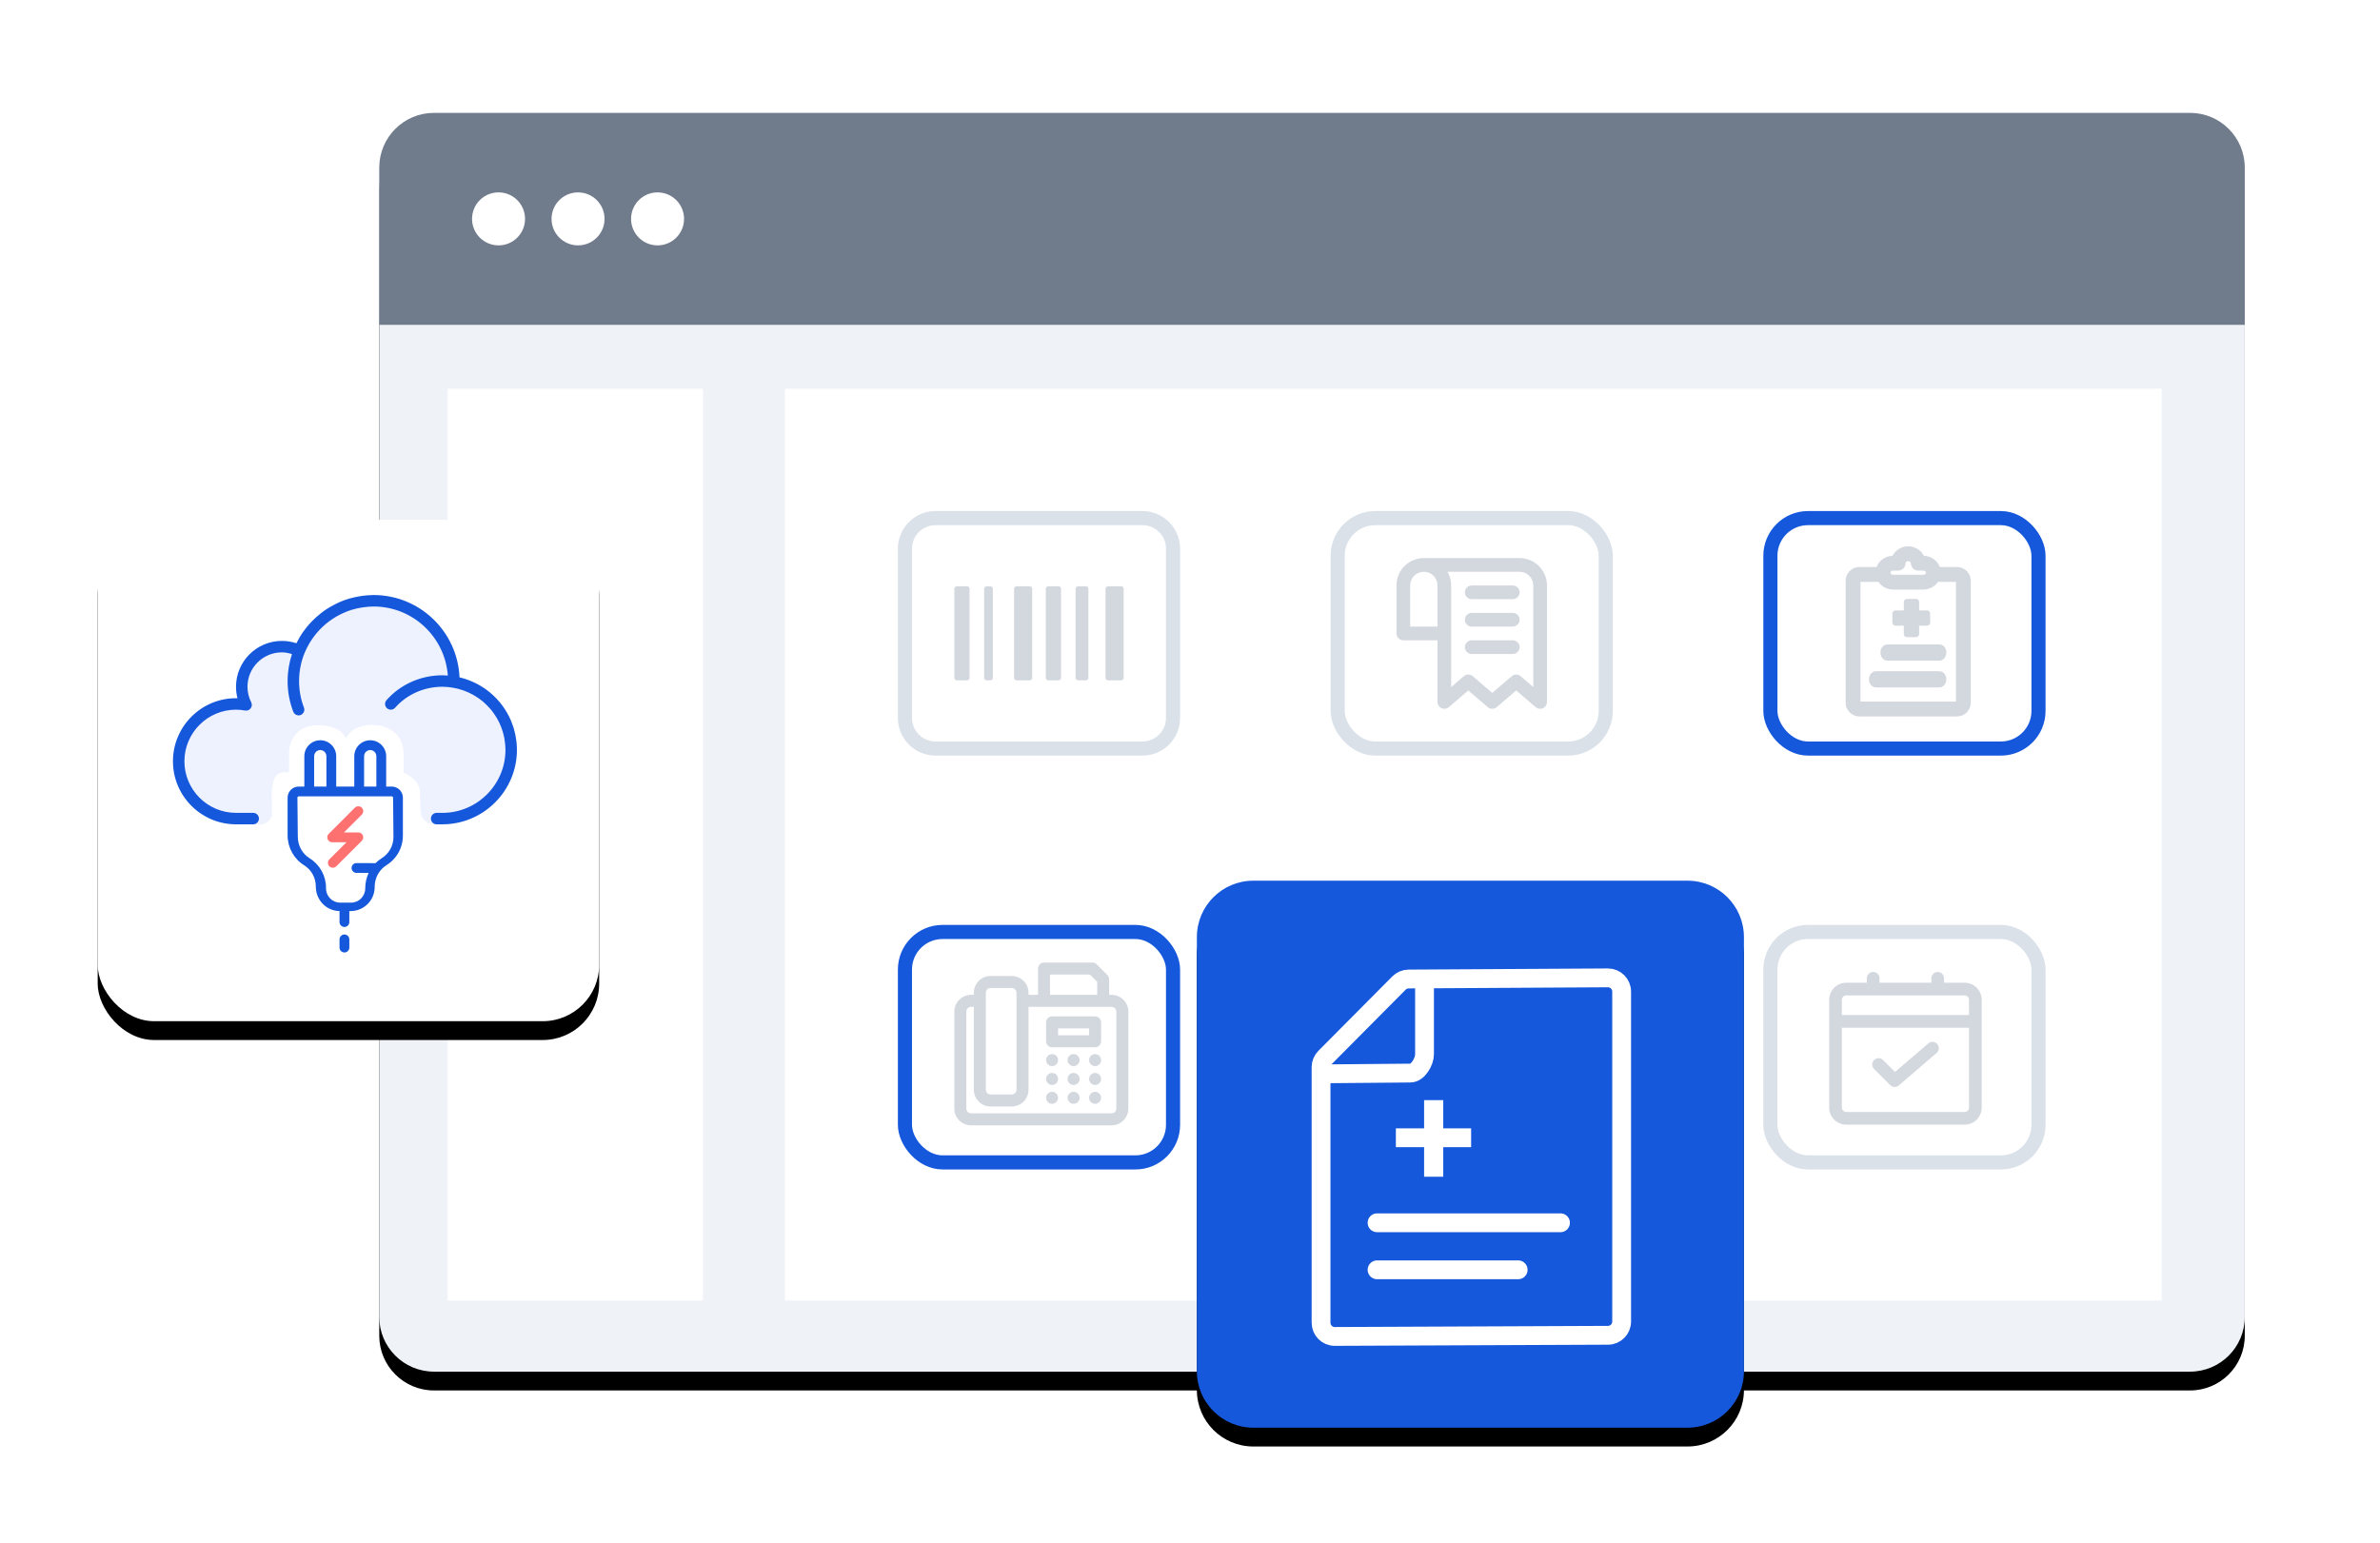
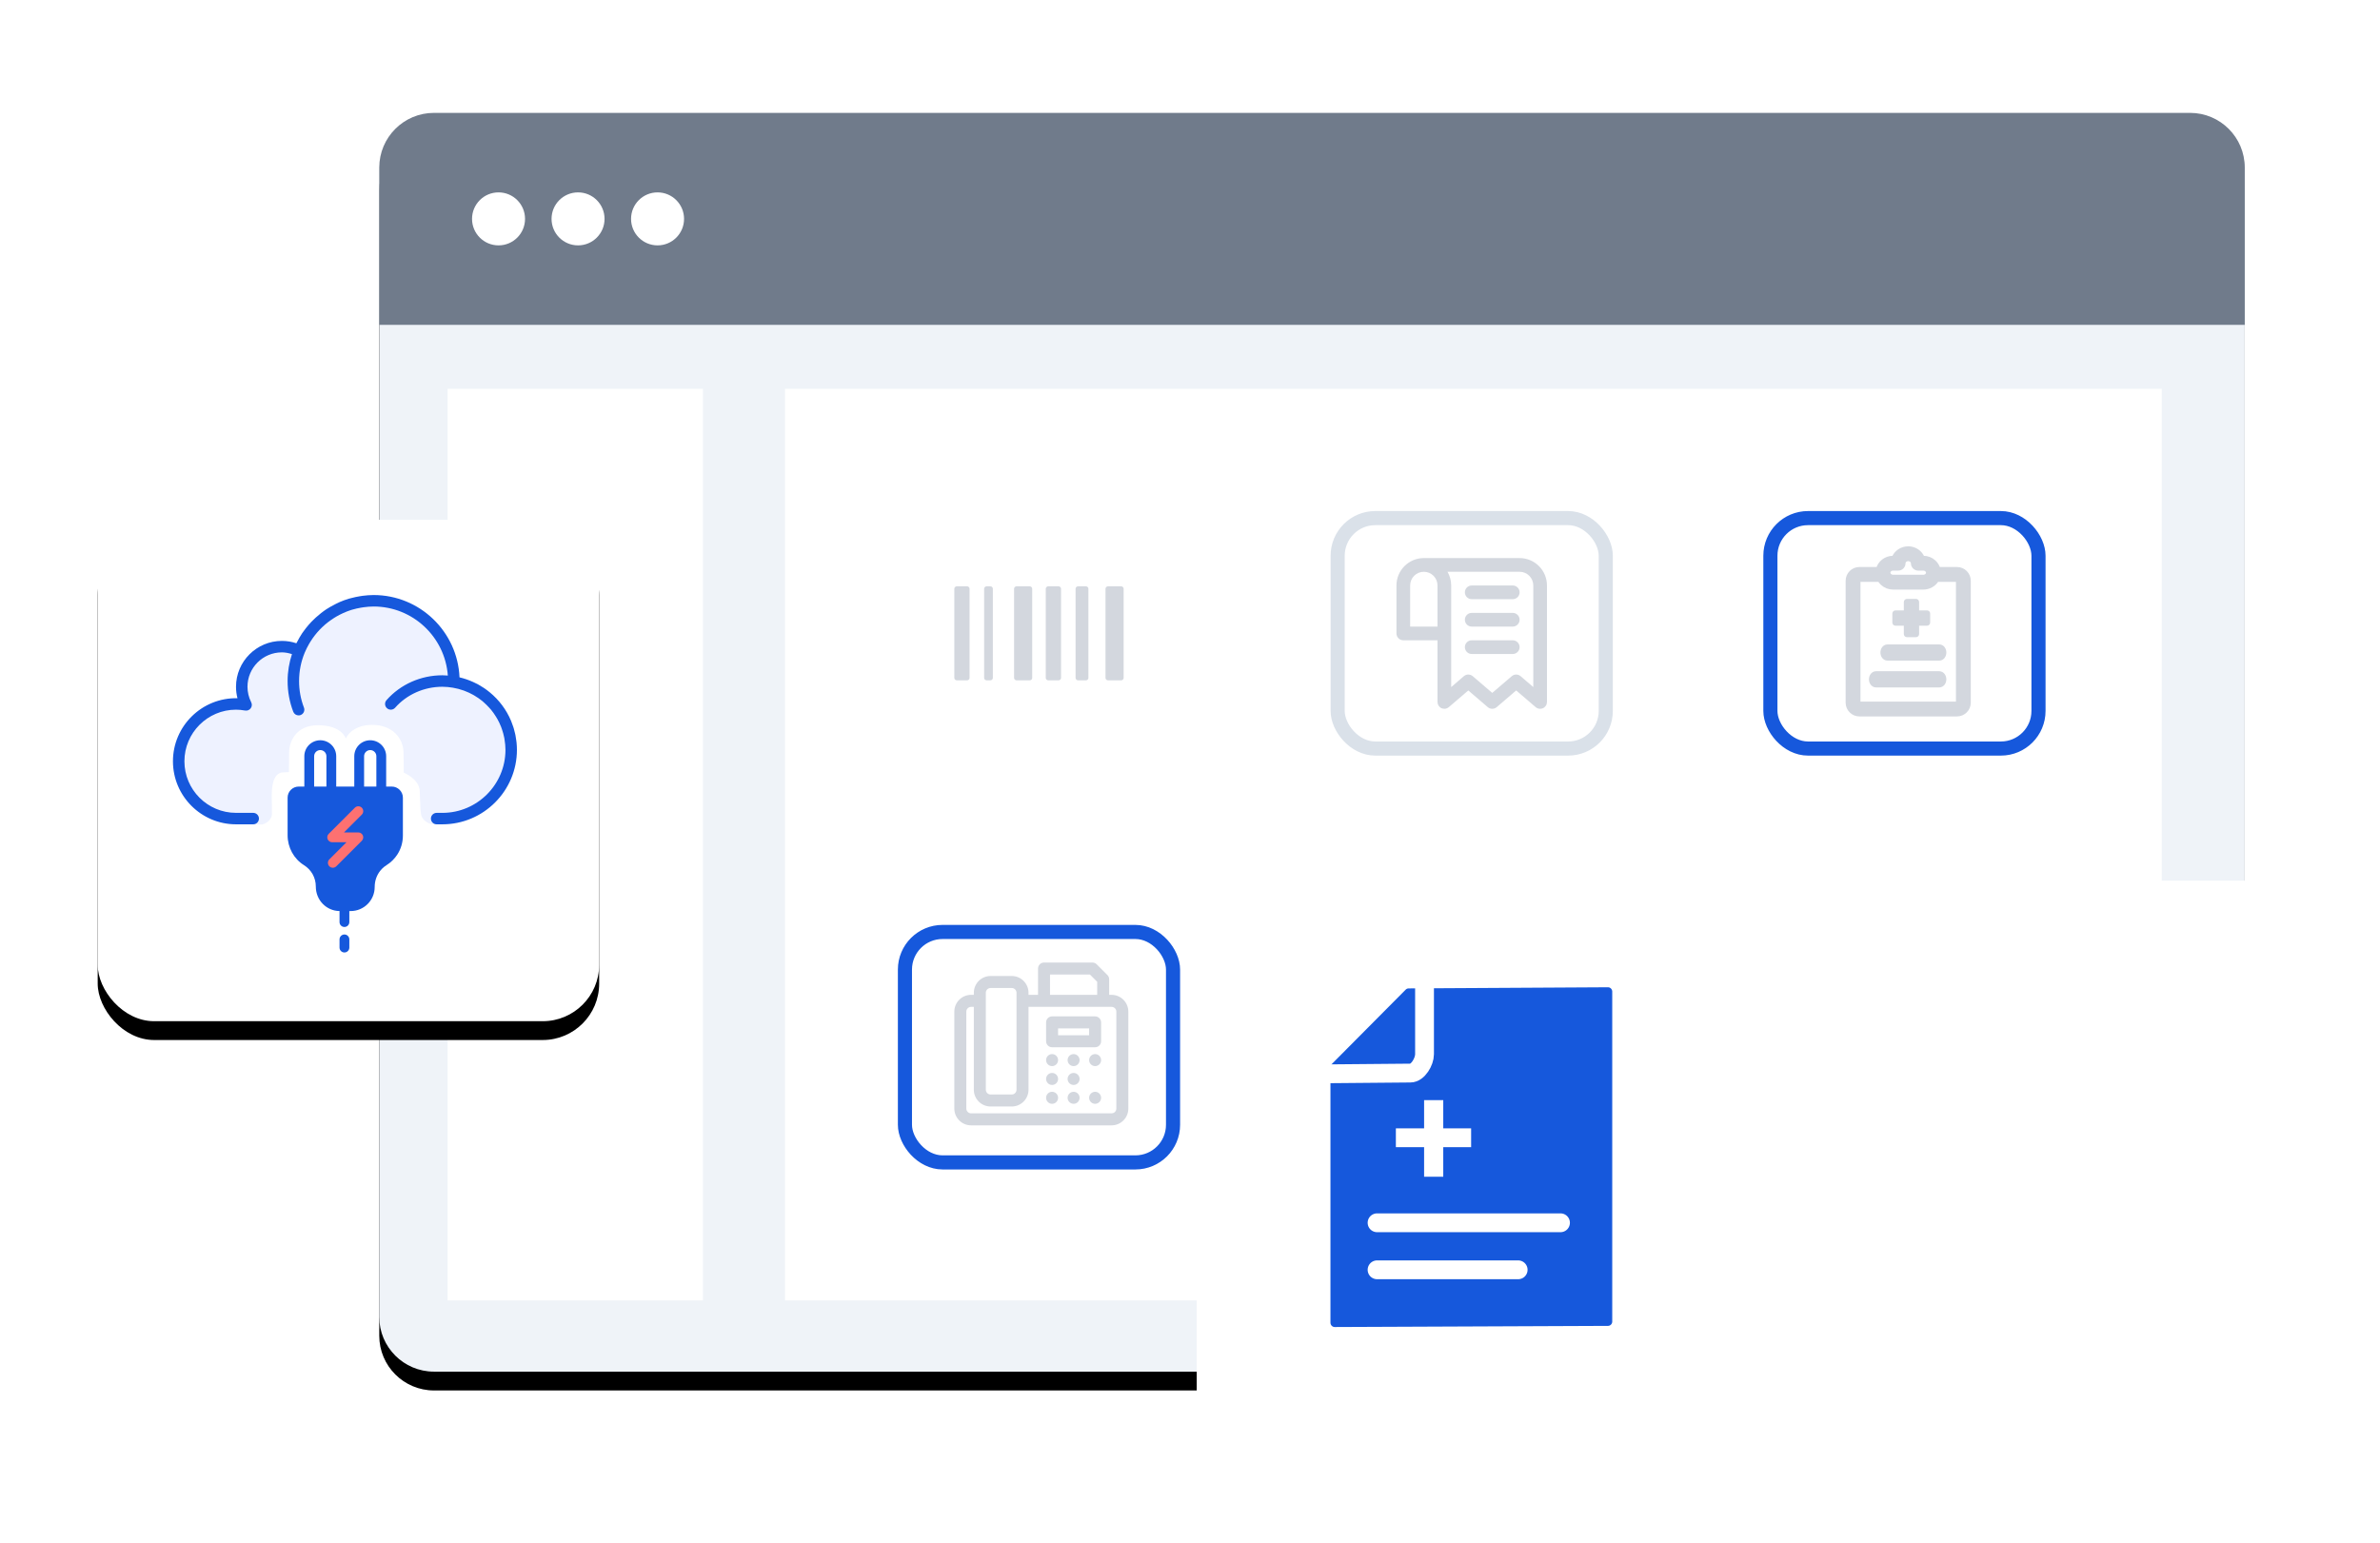
<svg xmlns="http://www.w3.org/2000/svg" xmlns:xlink="http://www.w3.org/1999/xlink" width="253px" height="164px" viewBox="0 0 253 164" version="1.1">
  <title>Automating-Manual-Data-Entry-Transcription-Avoid-Errors Copy 3</title>
  <defs>
    <path d="M5.815,0 L192.492,0 C195.703,0 198.307,2.604 198.307,5.815 L198.307,127.563 C198.307,130.775 195.703,133.379 192.492,133.379 L5.815,133.379 C2.604,133.379 0,130.775 0,127.563 L0,5.815 C0,2.604 2.604,0 5.815,0 Z" id="path-1" />
    <filter x="-11.1%" y="-15.0%" width="122.2%" height="133.0%" filterUnits="objectBoundingBox" id="filter-2">
      <feOffset dx="0" dy="2" in="SourceAlpha" result="shadowOffsetOuter1" />
      <feGaussianBlur stdDeviation="7" in="shadowOffsetOuter1" result="shadowBlurOuter1" />
      <feColorMatrix values="0 0 0 0 0   0 0 0 0 0   0 0 0 0 0  0 0 0 0.1 0" type="matrix" in="shadowBlurOuter1" />
    </filter>
-     <path d="M6,0 L52.154,0 C55.468,-7.38322555e-15 58.154,2.686 58.154,6 L58.154,52.154 C58.154,55.468 55.468,58.154 52.154,58.154 L6,58.154 C2.686,58.154 -4.82366169e-16,55.468 0,52.154 L0,6 C-1.29399067e-15,2.686 2.686,-2.05581688e-15 6,0 Z" id="path-3" />
    <filter x="-27.5%" y="-24.1%" width="155.0%" height="155.0%" filterUnits="objectBoundingBox" id="filter-4">
      <feOffset dx="0" dy="2" in="SourceAlpha" result="shadowOffsetOuter1" />
      <feGaussianBlur stdDeviation="5" in="shadowOffsetOuter1" result="shadowBlurOuter1" />
      <feColorMatrix values="0 0 0 0 0   0 0 0 0 0   0 0 0 0 0  0 0 0 0.1 0" type="matrix" in="shadowBlurOuter1" />
    </filter>
    <rect id="path-5" x="0" y="0" width="53.308" height="53.308" rx="6" />
    <filter x="-30.0%" y="-26.3%" width="160.0%" height="160.0%" filterUnits="objectBoundingBox" id="filter-6">
      <feOffset dx="0" dy="2" in="SourceAlpha" result="shadowOffsetOuter1" />
      <feGaussianBlur stdDeviation="5" in="shadowOffsetOuter1" result="shadowBlurOuter1" />
      <feColorMatrix values="0 0 0 0 0   0 0 0 0 0   0 0 0 0 0  0 0 0 0.1 0" type="matrix" in="shadowBlurOuter1" />
    </filter>
  </defs>
  <g id="Page-1" stroke="none" stroke-width="1" fill="none" fill-rule="evenodd">
    <g id="Artboard" transform="translate(-606, -1717)">
      <g id="Automating-Manual-Data-Entry-Transcription-Avoid-Errors-Copy" transform="translate(616.385, 1729)">
        <g id="path-1" transform="translate(29.932, 0.448)">
          <use fill="black" fill-opacity="1" filter="url(#filter-2)" xlink:href="#path-1" />
          <use fill="#EFF3F8" fill-rule="evenodd" xlink:href="#path-1" />
        </g>
        <path d="M35.748,0 L222.424,0 C225.636,0 228.239,2.604 228.239,5.815 L228.239,22.539 L228.239,22.539 L29.932,22.539 L29.932,5.815 C29.932,2.604 32.536,0 35.748,0 Z" id="Rectangle" fill="#707B8B" fill-rule="nonzero" />
        <circle id="Oval" fill="#FFFFFF" fill-rule="nonzero" cx="42.611" cy="11.27" r="2.817" />
        <circle id="Oval-Copy-7" fill="#FFFFFF" fill-rule="nonzero" cx="51.063" cy="11.27" r="2.817" />
        <circle id="Oval-Copy-8" fill="#FFFFFF" fill-rule="nonzero" cx="59.515" cy="11.27" r="2.817" />
        <g id="Group-22" transform="translate(37.2, 29.332)">
          <g id="Mask" transform="translate(35.862, 0)">
            <rect id="path-3" fill="#FFFFFF" fill-rule="nonzero" x="0" y="0" width="146.354" height="96.923" />
            <g id="Group-59" transform="translate(12, 13)">
              <g id="Group-58">
                <g id="Group-46">
                  <g id="Group-14">
-                     <path d="M26,0.75 C26.897,0.75 27.71,1.114 28.298,1.702 C28.886,2.29 29.25,3.103 29.25,4 L29.25,4 L29.25,22 C29.25,22.897 28.886,23.71 28.298,24.298 C27.71,24.886 26.897,25.25 26,25.25 L26,25.25 L4,25.25 C3.103,25.25 2.29,24.886 1.702,24.298 C1.114,23.71 0.75,22.897 0.75,22 L0.75,22 L0.75,4 C0.75,3.103 1.114,2.29 1.702,1.702 C2.29,1.114 3.103,0.75 4,0.75 L4,0.75 Z" id="Rectangle" stroke="#DAE1E9" stroke-width="1.5" fill="#FFFFFF" />
                    <rect id="Rectangle-Copy-2" stroke="#DAE1E9" stroke-width="1.5" fill="#FFFFFF" x="46.75" y="0.75" width="28.5" height="24.5" rx="4" />
                    <path d="M66.091,5 L55.909,5 C55.138,5 54.398,5.307 53.852,5.853 C53.306,6.4 53,7.141 53,7.914 L53,13.012 C53,13.205 53.077,13.391 53.213,13.527 C53.349,13.664 53.534,13.741 53.727,13.741 L57.364,13.741 L57.364,20.296 C57.363,20.436 57.403,20.572 57.478,20.689 C57.553,20.807 57.659,20.901 57.785,20.959 C57.912,21.017 58.053,21.038 58.191,21.019 C58.329,20.999 58.458,20.941 58.564,20.85 L60.636,19.073 L62.709,20.85 C62.841,20.963 63.008,21.025 63.182,21.025 C63.355,21.025 63.523,20.963 63.655,20.85 L65.727,19.073 L67.8,20.85 C67.932,20.963 68.099,21.025 68.273,21.025 C68.378,21.024 68.482,21.002 68.578,20.959 C68.704,20.901 68.811,20.807 68.886,20.689 C68.961,20.572 69,20.436 69,20.296 L69,7.914 C69,7.141 68.694,6.4 68.148,5.853 C67.602,5.307 66.862,5 66.091,5 Z M54.455,12.284 L54.455,7.914 C54.455,7.527 54.608,7.157 54.88,6.883 C55.154,6.61 55.523,6.457 55.909,6.457 C56.295,6.457 56.665,6.61 56.938,6.883 C57.21,7.157 57.364,7.527 57.364,7.914 L57.364,12.284 L54.455,12.284 Z M67.545,18.716 L66.2,17.558 C66.068,17.445 65.9,17.383 65.727,17.383 C65.554,17.383 65.386,17.445 65.255,17.558 L63.182,19.335 L61.109,17.558 C60.977,17.445 60.81,17.383 60.636,17.383 C60.463,17.383 60.295,17.445 60.164,17.558 L58.818,18.716 L58.818,7.914 C58.817,7.402 58.682,6.899 58.426,6.457 L66.091,6.457 C66.477,6.457 66.846,6.61 67.12,6.883 C67.392,7.157 67.545,7.527 67.545,7.914 L67.545,18.716 Z M66.091,8.642 C66.091,8.835 66.014,9.02 65.878,9.157 C65.741,9.293 65.556,9.37 65.364,9.37 L61,9.37 C60.807,9.37 60.622,9.293 60.486,9.157 C60.35,9.02 60.273,8.835 60.273,8.642 C60.273,8.449 60.35,8.264 60.486,8.127 C60.622,7.991 60.807,7.914 61,7.914 L65.364,7.914 C65.556,7.914 65.741,7.991 65.878,8.127 C66.014,8.264 66.091,8.449 66.091,8.642 Z M66.091,11.556 C66.091,11.749 66.014,11.934 65.878,12.071 C65.741,12.207 65.556,12.284 65.364,12.284 L61,12.284 C60.807,12.284 60.622,12.207 60.486,12.071 C60.35,11.934 60.273,11.749 60.273,11.556 C60.273,11.362 60.35,11.177 60.486,11.04 C60.622,10.904 60.807,10.827 61,10.827 L65.364,10.827 C65.556,10.827 65.741,10.904 65.878,11.04 C66.014,11.177 66.091,11.362 66.091,11.556 Z M66.091,14.469 C66.091,14.662 66.014,14.848 65.878,14.984 C65.741,15.121 65.556,15.198 65.364,15.198 L61,15.198 C60.807,15.198 60.622,15.121 60.486,14.984 C60.35,14.848 60.273,14.662 60.273,14.469 C60.273,14.276 60.35,14.091 60.486,13.954 C60.622,13.818 60.807,13.741 61,13.741 L65.364,13.741 C65.556,13.741 65.741,13.818 65.878,13.954 C66.014,14.091 66.091,14.276 66.091,14.469 Z" id="Shape" fill="#D3D7DE" fill-rule="nonzero" />
                    <rect id="Rectangle-Copy-21" stroke="#1658DC" stroke-width="1.5" fill="#FFFFFF" x="92.75" y="0.75" width="28.5" height="24.5" rx="4" />
                  </g>
                  <g id="Group-14-Copy-3" transform="translate(0, 44)">
                    <rect id="Rectangle" stroke="#1658DC" stroke-width="1.5" fill="#FFFFFF" x="0.75" y="0.75" width="28.5" height="24.5" rx="4" />
                    <g id="Group" transform="translate(6, 4)" fill="#D3D7DE" fill-rule="nonzero">
                      <path d="M16.717,3.436 L16.462,3.436 L16.462,1.784 C16.462,1.614 16.394,1.452 16.275,1.332 L15.131,0.187 C15.012,0.067 14.85,0 14.68,0 L9.535,0 C9.183,0 8.898,0.286 8.898,0.638 L8.898,3.436 L7.886,3.436 L7.886,3.216 C7.886,2.232 7.087,1.432 6.105,1.432 L3.854,1.432 C2.872,1.432 2.073,2.232 2.073,3.216 L2.073,3.436 L1.781,3.436 C0.799,3.436 0,4.236 0,5.219 L0,15.526 C0,16.51 0.799,17.31 1.781,17.31 L16.717,17.31 C17.699,17.31 18.498,16.51 18.498,15.526 L18.498,5.219 C18.498,4.236 17.699,3.436 16.717,3.436 Z M10.172,1.277 L14.417,1.277 L15.187,2.049 L15.187,3.436 L10.172,3.436 L10.172,1.277 Z M3.348,3.216 C3.348,2.936 3.575,2.709 3.854,2.709 L6.105,2.709 C6.383,2.709 6.611,2.936 6.611,3.216 L6.611,13.522 C6.611,13.802 6.383,14.029 6.105,14.029 L3.854,14.029 C3.575,14.029 3.348,13.802 3.348,13.522 L3.348,3.216 Z M17.223,15.526 C17.223,15.806 16.996,16.033 16.717,16.033 L1.781,16.033 C1.502,16.033 1.275,15.806 1.275,15.526 L1.275,5.219 C1.275,4.94 1.502,4.713 1.781,4.713 L2.073,4.713 L2.073,13.522 C2.073,14.506 2.872,15.306 3.854,15.306 L6.105,15.306 C7.087,15.306 7.886,14.506 7.886,13.522 L7.886,4.713 L16.717,4.713 C16.996,4.713 17.223,4.94 17.223,5.219 L17.223,15.526 Z" id="Shape" />
                      <path d="M14.966,5.726 L10.392,5.726 C10.04,5.726 9.755,6.012 9.755,6.365 L9.755,8.369 C9.755,8.722 10.04,9.007 10.392,9.007 L14.966,9.007 C15.319,9.007 15.604,8.722 15.604,8.369 L15.604,6.365 C15.604,6.012 15.319,5.726 14.966,5.726 Z M14.329,7.73 L11.03,7.73 L11.03,7.003 L14.329,7.003 L14.329,7.73 Z" id="Shape" />
                      <path d="M10.392,11.012 C10.745,11.012 11.03,10.726 11.03,10.373 C11.03,10.02 10.745,9.734 10.392,9.734 C10.04,9.734 9.755,10.02 9.755,10.373 C9.755,10.726 10.04,11.012 10.392,11.012 Z" id="Path" />
                      <path d="M12.68,11.012 C13.032,11.012 13.317,10.726 13.317,10.373 C13.317,10.02 13.032,9.734 12.68,9.734 C12.327,9.734 12.042,10.02 12.042,10.373 C12.042,10.726 12.327,11.012 12.68,11.012 Z" id="Path" />
                      <path d="M14.966,11.012 C15.319,11.012 15.604,10.726 15.604,10.373 C15.604,10.02 15.319,9.734 14.966,9.734 C14.614,9.734 14.329,10.02 14.329,10.373 C14.329,10.726 14.614,11.012 14.966,11.012 Z" id="Path" />
                      <path d="M10.392,13.016 C10.745,13.016 11.03,12.73 11.03,12.377 C11.03,12.024 10.745,11.738 10.392,11.738 C10.04,11.738 9.755,12.024 9.755,12.377 C9.755,12.73 10.04,13.016 10.392,13.016 Z" id="Path" />
                      <path d="M12.68,13.016 C13.032,13.016 13.317,12.73 13.317,12.377 C13.317,12.024 13.032,11.738 12.68,11.738 C12.327,11.738 12.042,12.024 12.042,12.377 C12.042,12.73 12.327,13.016 12.68,13.016 Z" id="Path" />
-                       <path d="M14.966,13.016 C15.319,13.016 15.604,12.73 15.604,12.377 C15.604,12.024 15.319,11.738 14.966,11.738 C14.614,11.738 14.329,12.024 14.329,12.377 C14.329,12.73 14.614,13.016 14.966,13.016 Z" id="Path" />
                      <path d="M10.392,15.02 C10.745,15.02 11.03,14.734 11.03,14.381 C11.03,14.028 10.745,13.743 10.392,13.743 C10.04,13.743 9.755,14.028 9.755,14.381 C9.755,14.734 10.04,15.02 10.392,15.02 Z" id="Path" />
                      <path d="M12.68,15.02 C13.032,15.02 13.317,14.734 13.317,14.381 C13.317,14.028 13.032,13.743 12.68,13.743 C12.327,13.743 12.042,14.028 12.042,14.381 C12.042,14.734 12.327,15.02 12.68,15.02 Z" id="Path" />
                      <path d="M14.966,15.02 C15.319,15.02 15.604,14.734 15.604,14.381 C15.604,14.028 15.319,13.743 14.966,13.743 C14.614,13.743 14.329,14.028 14.329,14.381 C14.329,14.734 14.614,15.02 14.966,15.02 Z" id="Path" />
                    </g>
                    <rect id="Rectangle-Copy-2" stroke="#DAE1E9" stroke-width="1.5" fill="#FFFFFF" x="46.75" y="0.75" width="28.5" height="24.5" rx="4" />
                    <g id="Group" transform="translate(53, 5)" fill="#D3D7DE" fill-rule="nonzero">
                      <path d="M1.636,6.319 L2.159,6.319 C2.806,6.295 2.807,5.364 2.159,5.34 L1.636,5.34 C0.989,5.364 0.989,6.295 1.636,6.319 Z" id="Path" />
                      <path d="M15.236,10.58 L14.713,10.58 C14.066,10.604 14.066,11.534 14.713,11.558 L15.236,11.558 C15.883,11.534 15.883,10.604 15.236,10.58 Z" id="Path" />
-                       <path d="M5.821,2.651 C6.091,2.651 6.309,2.433 6.309,2.162 L6.309,1.639 C6.285,0.99 5.356,0.99 5.333,1.639 L5.333,2.162 C5.333,2.433 5.551,2.651 5.821,2.651 Z" id="Path" />
                      <path d="M11.052,14.247 C10.782,14.247 10.563,14.466 10.563,14.736 L10.563,15.26 C10.587,15.908 11.516,15.908 11.54,15.26 L11.54,14.736 C11.54,14.466 11.322,14.247 11.052,14.247 Z" id="Path" />
                      <path d="M2.886,3.582 C3.36,4.024 4.018,3.367 3.578,2.892 L3.209,2.521 C2.735,2.079 2.077,2.736 2.517,3.212 L2.886,3.582 Z" id="Path" />
                      <path d="M13.986,13.316 C13.513,12.874 12.855,13.531 13.295,14.007 L13.664,14.377 C14.138,14.819 14.796,14.162 14.356,13.686 L13.986,13.316 Z" id="Path" />
                      <path d="M16.699,1.655 L16.699,1.655 C16.93,1.886 16.93,2.26 16.699,2.491 L16.699,2.491 L14.78,4.414 C15.638,5.664 15.512,7.384 14.4,8.497 M16.699,1.655 L14.328,8.425 M16.699,1.655 L15.22,0.173 C14.989,-0.058 14.616,-0.058 14.385,0.173 L12.466,2.095 M16.699,1.655 L12.466,2.095 M14.4,8.497 L14.328,8.425 M14.4,8.497 L14.4,8.497 L14.328,8.425 M14.4,8.497 L13.291,9.608 L13.291,9.608 C13.061,9.839 12.688,9.839 12.457,9.608 L12.457,9.608 L7.279,4.422 L7.279,4.422 C7.049,4.191 7.049,3.817 7.279,3.586 L7.28,3.586 L7.28,3.585 L7.28,3.585 C7.28,3.585 7.284,3.582 7.288,3.578 L7.283,3.582 L7.292,3.573 L7.327,3.538 L7.452,3.412 L7.833,3.03 L8.214,2.649 L8.34,2.523 L8.375,2.488 L8.384,2.479 L8.387,2.476 L8.387,2.475 L8.387,2.475 L8.387,2.475 L8.459,2.547 M14.328,8.425 L13.219,9.536 C13.029,9.727 12.72,9.727 12.529,9.536 L7.351,4.35 C7.16,4.159 7.16,3.849 7.351,3.658 L8.459,2.547 M8.459,2.547 L8.387,2.475 L8.387,2.475 C9.496,1.367 11.218,1.24 12.466,2.095 M8.459,2.547 C9.553,1.453 11.264,1.347 12.477,2.228 M12.466,2.095 L15.148,0.245 C14.957,0.054 14.648,0.054 14.457,0.245 L12.477,2.228 M12.466,2.095 C12.49,2.112 12.514,2.128 12.537,2.146 L12.477,2.228 M12.466,2.095 L12.405,2.156 L12.477,2.228 M13.566,7.661 L13.566,7.661 L12.875,8.354 L8.53,4.004 L9.222,3.311 C9.222,3.311 9.222,3.311 9.222,3.311 C10.012,2.52 11.298,2.52 12.088,3.31 L13.567,4.792 L13.567,4.792 C14.357,5.583 14.361,6.866 13.566,7.661 Z M13.34,2.893 L14.802,1.427 L15.448,2.073 L13.984,3.539 L13.34,2.893 Z" id="Shape" />
                      <path d="M10.702,11.46 L10.702,11.46 L10.135,12.028 L9.745,12.418 L9.638,12.525 C9.818,12.753 9.81,13.104 9.592,13.313 L9.592,13.313 L9.59,13.315 L9.581,13.325 L9.546,13.36 L9.42,13.486 L9.039,13.868 L8.658,14.25 L8.533,14.375 L8.498,14.411 L8.488,14.42 L8.486,14.422 L8.485,14.423 L8.485,14.423 L8.485,14.423 L8.413,14.351 L8.485,14.423 L8.485,14.423 C7.377,15.531 5.655,15.658 4.406,14.803 L2.487,16.725 C2.257,16.956 1.883,16.956 1.653,16.725 L0.173,15.243 C-0.058,15.012 -0.058,14.638 0.173,14.408 L0.244,14.479 L0.173,14.408 L2.093,12.485 C1.235,11.235 1.36,9.514 2.472,8.402 M10.702,11.46 L3.653,7.362 L3.581,7.29 L2.472,8.402 M10.702,11.46 C11.338,10.824 11.345,9.786 10.702,9.143 L10.702,9.143 C10.066,8.505 9.027,8.502 8.387,9.143 L8.387,9.143 L7.327,10.207 L6.681,9.56 L6.787,9.455 L7.177,9.064 L7.567,8.674 L7.696,8.545 L7.732,8.509 L7.733,8.508 L7.733,8.508 L7.741,8.5 L7.744,8.497 L7.744,8.497 L7.744,8.497 L7.744,8.497 L7.745,8.496 C8.381,7.859 8.385,6.821 7.745,6.179 L7.745,6.179 C7.107,5.541 6.068,5.54 5.43,6.179 C5.43,6.179 5.43,6.179 5.43,6.179 L4.365,7.245 C4.135,7.064 3.797,7.073 3.581,7.29 L10.702,11.46 Z M2.472,8.402 L2.544,8.474 L2.472,8.402 L2.472,8.402 Z M3.235,9.165 C2.4,10 2.404,11.347 3.234,12.178 L3.235,9.165 Z M3.235,9.165 L3.926,8.472 L3.235,9.165 Z M3.306,12.106 L3.306,12.106 L4.784,13.589 L3.306,12.106 Z M3.306,12.106 C2.515,11.315 2.511,10.032 3.307,9.237 L3.307,9.237 M3.306,12.106 L3.307,9.237 M3.307,9.237 L3.998,8.544 L8.342,12.894 L7.651,13.587 C7.65,13.588 7.65,13.588 7.65,13.588 C6.86,14.378 5.574,14.378 4.785,13.589 L3.307,9.237 Z M8.161,11.043 L8.805,11.688 L9.868,10.624 C9.868,10.624 9.868,10.624 9.868,10.624 C9.868,10.624 9.868,10.624 9.868,10.624 C10.046,10.446 10.046,10.157 9.868,9.978 L8.161,11.043 Z M8.161,11.043 L9.222,9.978 C9.4,9.8 9.69,9.8 9.868,9.978 L8.161,11.043 Z M5.201,8.079 L6.263,7.016 C6.711,6.603 7.318,7.217 6.909,7.662 L5.847,8.725 L5.201,8.079 Z M2.07,15.472 L1.425,14.826 L2.889,13.36 L3.533,14.006 L2.07,15.472 Z" id="Shape" />
                    </g>
                    <rect id="Rectangle-Copy-21" stroke="#DAE1E9" stroke-width="1.5" fill="#FFFFFF" x="92.75" y="0.75" width="28.5" height="24.5" rx="4" />
                  </g>
                </g>
                <g id="Group-57" transform="translate(6, 4)" fill="#D3D7DE" fill-rule="nonzero">
                  <g id="Group-8" transform="translate(0, 4)">
                    <path d="M8.001,10 L6.63,10 C6.476,10 6.352,9.885 6.352,9.743 L6.352,0.257 C6.352,0.115 6.476,0 6.63,0 L8.001,0 C8.155,0 8.28,0.115 8.28,0.257 L8.28,9.743 C8.28,9.885 8.155,10 8.001,10 Z M3.447,10 C3.294,10 3.169,9.885 3.169,9.743 L3.169,0.257 C3.169,0.115 3.294,0 3.447,0 L3.818,0 C3.972,0 4.096,0.115 4.096,0.257 L4.096,9.743 C4.096,9.885 3.972,10 3.818,10 L3.447,10 Z M1.343,10 L0.278,10 C0.124,10 0,9.885 0,9.743 L0,0.257 C0,0.115 0.124,0 0.278,0 L1.343,0 C1.497,0 1.621,0.115 1.621,0.257 L1.621,9.743 C1.621,9.885 1.497,10 1.343,10 Z" id="Shape" />
                    <path d="M17.722,10 L16.351,10 C16.197,10 16.072,9.885 16.072,9.743 L16.072,0.257 C16.072,0.115 16.197,0 16.351,0 L17.722,0 C17.876,0 18,0.115 18,0.257 L18,9.743 C18,9.885 17.876,10 17.722,10 Z M13.167,10 C13.014,10 12.89,9.885 12.89,9.743 L12.89,0.257 C12.89,0.115 13.014,0 13.167,0 L13.975,0 C14.128,0 14.253,0.115 14.253,0.257 L14.253,9.743 C14.253,9.885 14.128,10 13.975,10 L13.167,10 Z M9.998,10 C9.845,10 9.72,9.885 9.72,9.743 L9.72,0.257 C9.72,0.115 9.845,0 9.998,0 L11.063,0 C11.217,0 11.342,0.115 11.342,0.257 L11.342,9.743 C11.342,9.885 11.217,10 11.063,10 L9.998,10 Z" id="Shape" />
                  </g>
                  <g id="Group-50" transform="translate(95, 0)">
                    <path d="M9.134,1.449 L9.134,1.449 C8.83,1.163 8.43,1.007 8.009,1.007 L7.91,1.007 C7.68,0.415 7.087,0 6.401,0 C5.715,0 5.121,0.415 4.892,1.007 L4.793,1.007 C4.038,1.007 3.393,1.511 3.225,2.2 L1.208,2.2 C0.542,2.2 7.10542736e-15,2.743 7.10542736e-15,3.41 L7.10542736e-15,16.375 C7.10542736e-15,17.042 0.542,17.585 1.208,17.585 L11.593,17.585 C12.259,17.585 12.801,17.042 12.801,16.375 L12.801,3.41 C12.801,2.743 12.259,2.2 11.593,2.2 L9.576,2.2 C9.507,1.916 9.355,1.657 9.134,1.449 Z M8.397,2.235 L8.397,2.235 C8.494,2.326 8.543,2.439 8.543,2.554 C8.543,2.58 8.54,2.607 8.534,2.633 L8.534,2.634 C8.492,2.846 8.281,3.023 8.009,3.023 L4.793,3.023 C4.643,3.023 4.505,2.968 4.404,2.872 L4.403,2.872 C4.352,2.824 4.315,2.77 4.292,2.714 L4.29,2.711 L4.289,2.708 C4.287,2.703 4.284,2.696 4.281,2.685 L4.278,2.677 L4.276,2.672 C4.276,2.672 4.276,2.671 4.276,2.671 L4.276,2.671 L4.275,2.666 L4.274,2.663 L4.273,2.66 L4.272,2.656 L4.271,2.651 L4.269,2.645 C4.269,2.643 4.268,2.642 4.268,2.639 L4.266,2.632 C4.262,2.606 4.259,2.58 4.259,2.554 C4.259,2.313 4.48,2.085 4.793,2.085 L5.329,2.085 C5.626,2.085 5.867,1.845 5.867,1.547 C5.867,1.306 6.089,1.078 6.401,1.078 C6.713,1.078 6.934,1.306 6.935,1.547 C6.935,1.845 7.176,2.085 7.473,2.085 L8.009,2.085 C8.159,2.085 8.296,2.14 8.397,2.235 Z M3.667,3.659 L3.667,3.659 C3.971,3.944 4.372,4.101 4.793,4.101 L8.009,4.101 C8.565,4.101 9.16,3.8 9.435,3.278 L11.593,3.278 C11.665,3.278 11.725,3.338 11.725,3.41 L11.725,16.375 C11.725,16.447 11.665,16.507 11.593,16.507 L1.208,16.507 C1.136,16.507 1.077,16.447 1.077,16.375 L1.077,3.41 C1.077,3.337 1.136,3.278 1.208,3.278 L3.37,3.278 C3.449,3.42 3.55,3.549 3.667,3.659 Z" id="Shape" stroke="#D3D7DE" stroke-width="0.5" />
                    <path d="M7.225,9.412 L6.269,9.412 C6.084,9.412 5.934,9.262 5.934,9.077 L5.934,8.191 L5.049,8.191 C4.864,8.191 4.714,8.041 4.714,7.855 L4.714,6.898 C4.714,6.712 4.864,6.562 5.049,6.562 L5.934,6.562 L5.934,5.676 C5.934,5.49 6.084,5.34 6.269,5.34 L7.225,5.34 C7.41,5.34 7.56,5.49 7.56,5.676 L7.56,6.562 L8.399,6.562 C8.584,6.562 8.734,6.712 8.734,6.898 L8.734,7.855 C8.734,8.041 8.584,8.191 8.399,8.191 L7.56,8.191 L7.56,9.077 C7.56,9.262 7.41,9.412 7.225,9.412 Z" id="Path" />
                    <path d="M4.191,11.652 L9.709,11.652 C9.872,11.652 10,11.559 10.08,11.447 C10.159,11.335 10.203,11.191 10.203,11.041 C10.203,10.891 10.159,10.746 10.08,10.634 C10,10.523 9.872,10.43 9.709,10.43 L4.191,10.43 C4.029,10.43 3.9,10.523 3.82,10.634 C3.741,10.746 3.698,10.891 3.698,11.041 C3.698,11.191 3.741,11.335 3.82,11.447 C3.9,11.559 4.029,11.652 4.191,11.652 Z" id="Path" stroke="#D3D7DE" stroke-width="0.5" />
                    <path d="M2.974,14.502 L9.707,14.502 C9.869,14.502 9.998,14.41 10.079,14.298 C10.159,14.186 10.203,14.041 10.203,13.891 C10.203,13.741 10.159,13.596 10.079,13.484 C9.998,13.372 9.869,13.28 9.707,13.28 L2.974,13.28 C2.811,13.28 2.682,13.372 2.602,13.484 C2.521,13.596 2.478,13.741 2.478,13.891 C2.478,14.041 2.521,14.186 2.602,14.298 C2.682,14.41 2.811,14.502 2.974,14.502 Z" id="Path" stroke="#D3D7DE" stroke-width="0.5" />
                  </g>
                </g>
              </g>
              <g id="Group-56" transform="translate(99, 49)" fill="#D3D7DE" fill-rule="nonzero">
                <path d="M14.395,1.145 L12.21,1.145 L12.21,0.675 C12.21,0.496 12.139,0.324 12.013,0.198 C11.886,0.071 11.715,0 11.536,0 C11.358,0 11.186,0.071 11.06,0.198 C10.934,0.324 10.863,0.496 10.863,0.675 L10.863,1.145 L5.349,1.145 L5.349,0.675 C5.349,0.496 5.278,0.324 5.152,0.198 C5.025,0.071 4.854,0 4.675,0 C4.497,0 4.326,0.071 4.199,0.198 C4.073,0.324 4.002,0.496 4.002,0.675 L4.002,1.145 L1.817,1.145 C1.335,1.145 0.873,1.337 0.532,1.678 C0.191,2.02 0,2.483 0,2.965 L0,14.417 C0,14.9 0.191,15.363 0.532,15.704 C0.873,16.045 1.335,16.237 1.817,16.237 L14.395,16.237 C14.877,16.237 15.339,16.045 15.68,15.704 C16.02,15.363 16.212,14.9 16.212,14.417 L16.212,2.965 C16.212,2.483 16.02,2.02 15.68,1.678 C15.339,1.337 14.877,1.145 14.395,1.145 Z M1.817,2.494 L14.395,2.494 C14.519,2.494 14.639,2.544 14.727,2.632 C14.815,2.72 14.865,2.84 14.865,2.965 L14.865,4.581 L1.347,4.581 L1.347,2.965 C1.347,2.84 1.397,2.72 1.485,2.632 C1.573,2.544 1.692,2.494 1.817,2.494 Z M14.395,14.888 L1.817,14.888 C1.692,14.888 1.573,14.838 1.485,14.75 C1.397,14.662 1.347,14.542 1.347,14.417 L1.347,5.93 L14.865,5.93 L14.865,14.417 C14.865,14.542 14.815,14.662 14.727,14.75 C14.639,14.838 14.519,14.888 14.395,14.888 Z" id="Shape" />
                <path d="M10.527,7.607 L6.996,10.638 L5.721,9.362 L5.721,9.362 L5.72,9.36 C5.593,9.237 5.423,9.169 5.247,9.171 C5.07,9.173 4.901,9.244 4.776,9.369 C4.651,9.494 4.581,9.663 4.579,9.84 C4.577,10.016 4.645,10.187 4.768,10.314 L4.768,10.314 L4.769,10.315 L6.485,12.033 L6.485,12.033 C6.605,12.153 6.765,12.223 6.935,12.23 C7.104,12.236 7.27,12.179 7.399,12.068 L7.399,12.068 L11.399,8.634 C11.469,8.577 11.528,8.508 11.571,8.429 L11.481,8.38 L11.571,8.429 C11.614,8.349 11.641,8.261 11.649,8.171 C11.658,8.081 11.648,7.99 11.621,7.903 C11.594,7.817 11.549,7.737 11.491,7.668 C11.432,7.599 11.359,7.543 11.278,7.502 C11.197,7.462 11.109,7.438 11.019,7.433 C10.928,7.428 10.837,7.441 10.752,7.471 L10.786,7.568 L10.752,7.471 C10.669,7.502 10.592,7.548 10.527,7.607 L10.527,7.607 Z" id="Path" />
              </g>
            </g>
          </g>
          <rect id="Mask" fill="#FFFFFF" fill-rule="nonzero" transform="translate(13.569, 48.462) scale(-1, 1) translate(-13.569, -48.462) " x="0" y="0" width="27.138" height="96.923" />
        </g>
        <g id="Group-60" transform="translate(116.846, 81.631)">
          <g id="path-11">
            <use fill="black" fill-opacity="1" filter="url(#filter-4)" xlink:href="#path-3" />
            <use fill="#1658DC" fill-rule="evenodd" xlink:href="#path-3" />
          </g>
          <g id="Easy-Reporting-with-Lab-Interface-System" transform="translate(13.154, 10.331)">
            <path d="M30.548,38 L1.498,38.122 C0.696,38.122 0.046,37.468 0.046,36.661 L0.046,9.497 C0.046,9.109 0.199,8.738 0.471,8.463 L8.332,0.55 C8.604,0.276 8.973,0.122 9.358,0.122 L30.548,0 C31.35,0 32,0.654 32,1.462 L32,36.538 C32,37.346 31.35,38 30.548,38 Z" id="Path-4" stroke="#FFFFFF" stroke-width="2" fill="#1658DC" fill-rule="nonzero" />
            <g id="Group-63" transform="translate(8, 13)" fill="#FFFFFF" fill-rule="nonzero">
              <rect id="Rectangle-103" transform="translate(4.018, 4.071) scale(-1, 1) translate(-4.018, -4.071) " x="3" y="0" width="2.036" height="8.143" />
              <polygon id="Rectangle-103" transform="translate(4, 4) scale(-1, 1) rotate(90) translate(-4, -4) " points="3 1.74872113e-14 5 1.76096759e-14 5 8 3 8" />
            </g>
            <line x1="6" y1="26.038" x2="25.5" y2="26.038" id="Path-1418" stroke="#FFFFFF" stroke-width="2" stroke-linecap="round" stroke-linejoin="round" />
            <line x1="6" y1="31.038" x2="21" y2="31.038" id="Path-1418-Copy" stroke="#FFFFFF" stroke-width="2" stroke-linecap="round" stroke-linejoin="round" />
            <path d="M0,10.206 L9.546,10.122 C10.349,10.122 11.046,8.904 11.046,8.122 L11.046,1.396 L11.046,0.038" id="Path-9" stroke="#FFFFFF" stroke-width="2" />
          </g>
        </g>
        <g id="path-13-link" transform="translate(0, 43.262)">
          <g id="path-13">
            <use fill="black" fill-opacity="1" filter="url(#filter-6)" xlink:href="#path-5" />
            <use fill="#FFFFFF" fill-rule="evenodd" xlink:href="#path-5" />
          </g>
          <g id="Interface-Instruments-Copy" transform="translate(8, 8)" fill-rule="nonzero">
            <path d="M31.061,23.151 L28.467,24.38 C28.467,24.38 28.55,24.372 27.641,24.374 C27.248,24.374 26.4,23.941 26.362,23.216 L26.308,22.713 C26.311,22.713 26.282,22.093 26.27,21.772 C26.258,21.455 26.246,21.136 26.235,20.831 C26.19,19.564 24.53,18.88 24.53,18.88 C24.53,18.88 24.547,18.206 24.51,16.723 C24.474,15.239 23.36,13.789 21.135,13.806 C18.936,13.823 18.374,15.257 18.374,15.257 C18.374,15.257 17.983,13.836 15.39,13.843 C13.102,13.85 12.356,15.552 12.351,16.734 C12.346,17.917 12.329,18.816 12.329,18.816 C12.329,18.816 12.145,18.845 11.8,18.845 C10.914,18.845 10.505,19.706 10.502,21.296 C10.5,22.056 10.535,22.682 10.524,23.288 C10.513,23.949 9.765,24.399 9.396,24.396 C8.659,24.39 7.184,24.379 7.184,24.379 C7.184,24.379 5.094,24.262 3.25,22.779 C1.209,21.137 0.813,16.399 0.813,16.399 C0.813,16.399 2.171,13.671 3.757,12.54 C4.962,11.678 7.682,10.903 7.682,10.903 C7.682,10.903 7.51,8.234 9.123,6.391 C10.275,5.075 13.185,6.087 13.185,6.087 L13.839,5.652 C14.921,0.667 21.149,-0.046 25.137,1.619 C28.072,2.845 30.9,5.554 29.929,9.258 C29.929,9.258 35.003,10.807 35.622,14.105 C35.763,14.856 36.188,18.91 35.762,19.687 C34.577,21.847 31.061,23.151 31.061,23.151 Z" id="Shape" fill="#EEF2FF" />
            <path d="M28.643,24.376 L28.034,24.376 C27.697,24.376 27.424,24.105 27.424,23.767 C27.424,23.43 27.697,23.158 28.034,23.158 L28.643,23.158 C32.339,23.158 35.347,20.151 35.347,16.454 C35.347,16.08 35.308,15.715 35.248,15.358 C35.239,15.302 35.234,15.246 35.223,15.192 C35.161,14.866 35.071,14.551 34.964,14.243 C34.936,14.161 34.906,14.079 34.875,13.998 C34.763,13.715 34.633,13.441 34.485,13.177 C34.434,13.087 34.379,12.999 34.324,12.912 C34.17,12.665 34.005,12.426 33.821,12.202 C33.758,12.125 33.688,12.055 33.622,11.981 C33.449,11.789 33.266,11.606 33.071,11.434 C33.009,11.38 32.95,11.322 32.887,11.27 C32.638,11.066 32.371,10.884 32.092,10.717 C32.04,10.685 31.991,10.653 31.938,10.624 C31.628,10.45 31.303,10.298 30.964,10.173 C30.94,10.164 30.917,10.155 30.892,10.147 C30.528,10.018 30.149,9.917 29.755,9.851 L29.755,9.851 C29.392,9.79 29.022,9.751 28.643,9.751 C26.699,9.751 24.867,10.565 23.615,11.983 C23.393,12.232 23.007,12.258 22.755,12.035 C22.502,11.814 22.479,11.427 22.702,11.174 C24.184,9.494 26.349,8.531 28.643,8.531 C28.838,8.531 29.03,8.547 29.222,8.56 C28.918,4.457 25.498,1.219 21.33,1.219 C20.972,1.219 20.621,1.251 20.274,1.298 C20.18,1.31 20.087,1.324 19.994,1.341 C19.692,1.392 19.394,1.458 19.103,1.543 C19.047,1.559 18.989,1.573 18.934,1.591 C18.641,1.684 18.358,1.798 18.081,1.923 C17.964,1.975 17.85,2.031 17.737,2.089 C17.531,2.194 17.331,2.309 17.136,2.432 C16.991,2.523 16.849,2.618 16.71,2.718 C16.526,2.85 16.346,2.989 16.174,3.138 C16.066,3.231 15.96,3.327 15.858,3.425 C15.673,3.603 15.495,3.788 15.327,3.985 C15.253,4.071 15.181,4.159 15.111,4.248 C14.935,4.472 14.77,4.706 14.618,4.951 C14.571,5.026 14.525,5.101 14.48,5.178 C14.304,5.483 14.142,5.798 14.005,6.13 C13.622,7.059 13.407,8.075 13.407,9.141 C13.407,10.116 13.582,11.068 13.927,11.971 C14.047,12.284 13.89,12.636 13.576,12.756 C13.504,12.784 13.43,12.796 13.358,12.796 C13.112,12.796 12.882,12.648 12.788,12.405 C12.39,11.364 12.189,10.265 12.189,9.141 C12.189,8.141 12.355,7.181 12.653,6.28 C12.304,6.17 11.947,6.094 11.579,6.094 C9.563,6.094 7.923,7.733 7.923,9.751 C7.923,10.326 8.057,10.883 8.32,11.403 C8.425,11.609 8.404,11.856 8.266,12.041 C8.129,12.228 7.898,12.32 7.671,12.279 C7.327,12.219 7.011,12.188 6.704,12.188 C3.678,12.188 1.219,14.648 1.219,17.673 C1.219,20.699 3.678,23.157 6.704,23.157 L8.532,23.157 C8.868,23.157 9.141,23.43 9.141,23.767 C9.141,24.105 8.868,24.376 8.532,24.376 L6.704,24.376 C3.007,24.376 0,21.37 0,17.673 C0,13.925 3.089,10.884 6.859,10.97 C6.756,10.575 6.704,10.167 6.704,9.751 C6.704,7.063 8.89,4.876 11.579,4.876 C12.106,4.876 12.622,4.96 13.119,5.127 C13.138,5.089 13.163,5.056 13.182,5.018 C13.35,4.689 13.53,4.367 13.735,4.061 C13.783,3.99 13.837,3.923 13.887,3.852 C14.051,3.622 14.224,3.4 14.408,3.186 C14.515,3.062 14.625,2.941 14.738,2.823 C14.882,2.673 15.033,2.531 15.186,2.391 C15.363,2.23 15.545,2.075 15.734,1.928 C15.921,1.783 16.111,1.641 16.308,1.511 C16.451,1.416 16.598,1.331 16.745,1.245 C16.93,1.138 17.119,1.038 17.312,0.943 C17.443,0.878 17.573,0.809 17.708,0.752 C18.026,0.613 18.353,0.494 18.687,0.392 C18.79,0.362 18.894,0.34 18.997,0.313 C19.272,0.24 19.551,0.18 19.836,0.133 C19.948,0.115 20.058,0.096 20.171,0.081 C20.551,0.033 20.937,0 21.33,0 C26.239,0 30.258,3.891 30.462,8.751 C30.463,8.751 30.464,8.751 30.465,8.751 C30.968,8.87 31.451,9.036 31.912,9.246 C32.074,9.319 32.236,9.395 32.393,9.478 C32.429,9.497 32.462,9.519 32.498,9.539 C32.687,9.644 32.872,9.756 33.051,9.876 C33.068,9.887 33.085,9.899 33.101,9.91 C33.301,10.046 33.493,10.19 33.679,10.343 L33.679,10.343 C34.662,11.15 35.439,12.184 35.937,13.363 C35.941,13.374 35.946,13.386 35.951,13.398 C36.037,13.606 36.115,13.818 36.184,14.034 C36.2,14.083 36.215,14.133 36.23,14.183 C36.284,14.365 36.332,14.549 36.372,14.736 C36.388,14.804 36.403,14.872 36.416,14.94 C36.451,15.12 36.478,15.302 36.5,15.486 C36.509,15.556 36.52,15.624 36.527,15.694 C36.551,15.944 36.566,16.197 36.566,16.454 C36.566,20.822 33.011,24.376 28.643,24.376 L28.643,24.376 Z" id="Shape" fill="#1658DC" />
            <g id="plug" transform="translate(12.189, 15.439)">
              <path d="M10.477,4.923 L10.477,1.695 C10.477,0.76 9.716,0 8.782,0 C7.847,0 7.087,0.76 7.087,1.695 L7.087,4.923 L5.167,4.923 L5.167,1.695 C5.167,0.76 4.406,0 3.472,0 C2.538,0 1.777,0.76 1.777,1.695 L1.777,4.923 L1.182,4.923 C0.53,4.923 0,5.453 0,6.105 L0,10.107 C0,11.397 0.665,12.612 1.736,13.277 C2.526,13.768 2.998,14.617 2.998,15.548 C2.998,17.005 4.126,18.142 5.519,18.158 L5.519,19.331 C5.519,19.619 5.752,19.852 6.04,19.852 C6.328,19.852 6.561,19.619 6.561,19.331 L6.561,18.159 L6.705,18.159 C8.111,18.159 9.256,17.015 9.256,15.608 C9.256,14.951 9.469,14.354 9.839,13.884 C9.905,13.8 9.957,13.745 10.039,13.658 C10.177,13.518 10.33,13.394 10.498,13.29 C10.974,12.994 11.367,12.605 11.66,12.154 C12.043,11.564 12.254,10.867 12.254,10.133 C12.254,10.133 12.254,9.332 12.254,8.525 L12.254,6.105 C12.254,5.453 11.724,4.923 11.072,4.923 L10.477,4.923 Z" id="Fill-1" fill="#1658DC" />
              <path d="M3.472,1.043 C3.831,1.043 4.124,1.335 4.124,1.695 L4.124,4.923 L2.82,4.923 L2.82,1.695 C2.82,1.335 3.112,1.043 3.472,1.043 Z" id="Path" fill="#FFFFFF" />
-               <path d="M7.321,13.057 C7.033,13.057 6.799,13.291 6.799,13.579 C6.799,13.867 7.033,14.1 7.321,14.1 L8.615,14.109 C8.382,14.605 8.254,15.156 8.254,15.722 C8.254,16.587 7.578,17.264 6.746,17.264 L5.59,17.264 C4.759,17.264 4.082,16.587 4.082,15.756 L4.082,15.695 C4.082,14.401 3.426,13.221 2.327,12.539 C1.56,12.063 1.084,11.187 1.084,10.254 L1.043,6.105 C1.043,6.028 1.105,5.966 1.182,5.966 L11.072,5.966 C11.148,5.966 11.211,6.028 11.211,6.105 L11.252,10.281 C11.252,11.211 10.78,12.06 9.989,12.551 C9.753,12.698 9.537,12.871 9.343,13.066 L7.321,13.057 Z" id="Path" fill="#FFFFFF" />
              <path d="M7.149,7.17 L4.368,9.951 C4.219,10.101 4.174,10.325 4.255,10.52 C4.335,10.714 4.525,10.842 4.736,10.842 L6.259,10.842 L4.437,12.663 C4.234,12.867 4.234,13.197 4.437,13.4 C4.539,13.502 4.673,13.553 4.806,13.553 C4.939,13.553 5.073,13.502 5.175,13.4 L7.886,10.689 C8.035,10.54 8.08,10.315 7.999,10.121 C7.918,9.926 7.728,9.799 7.517,9.799 L5.995,9.799 L7.886,7.908 C8.09,7.704 8.09,7.374 7.886,7.17 C7.682,6.967 7.352,6.967 7.149,7.17 Z" id="Fill-2" fill="#FD7171" />
              <path d="M5.519,21.171 L5.519,22.04 C5.519,22.328 5.752,22.561 6.04,22.561 C6.328,22.561 6.561,22.328 6.561,22.04 L6.561,21.171 C6.561,20.883 6.328,20.649 6.04,20.649 C5.752,20.649 5.519,20.883 5.519,21.171 Z" id="Fill-3" fill="#1658DC" />
              <path d="M8.782,1.043 C9.141,1.043 9.434,1.335 9.434,1.695 L9.434,4.923 L8.13,4.923 L8.13,1.695 C8.13,1.335 8.422,1.043 8.782,1.043 Z" id="Path" fill="#FFFFFF" />
            </g>
          </g>
        </g>
      </g>
    </g>
  </g>
</svg>